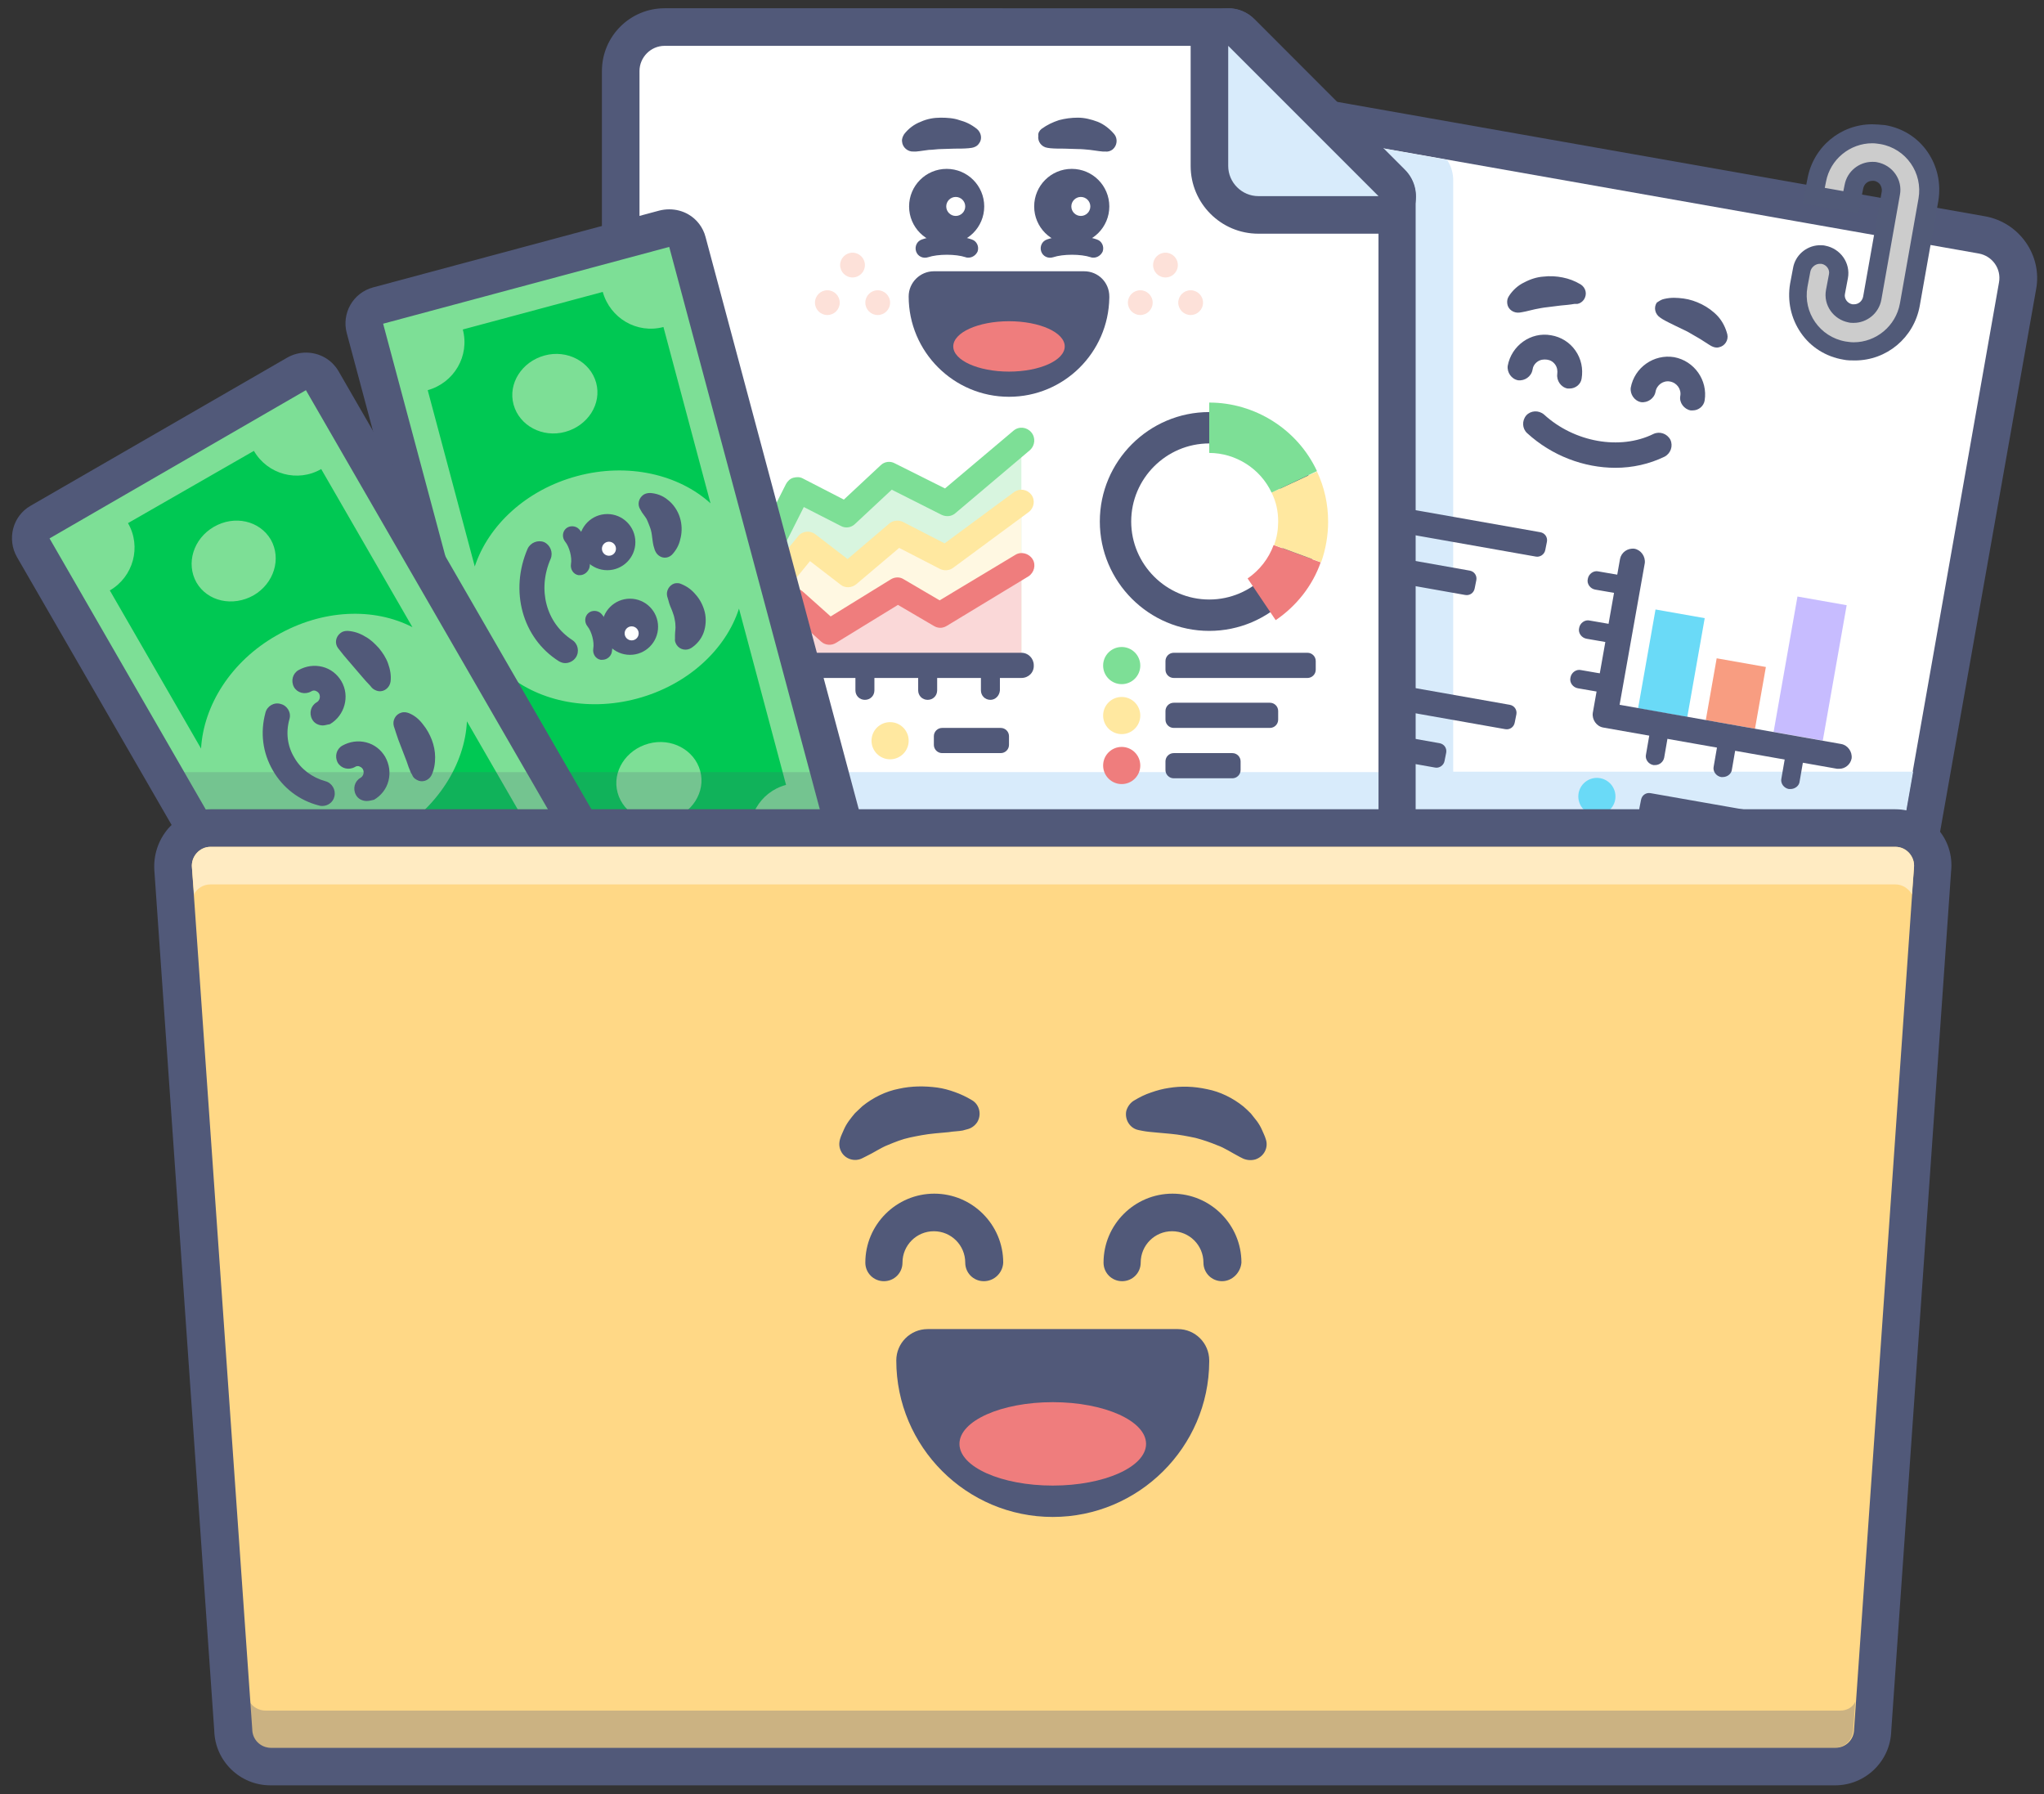
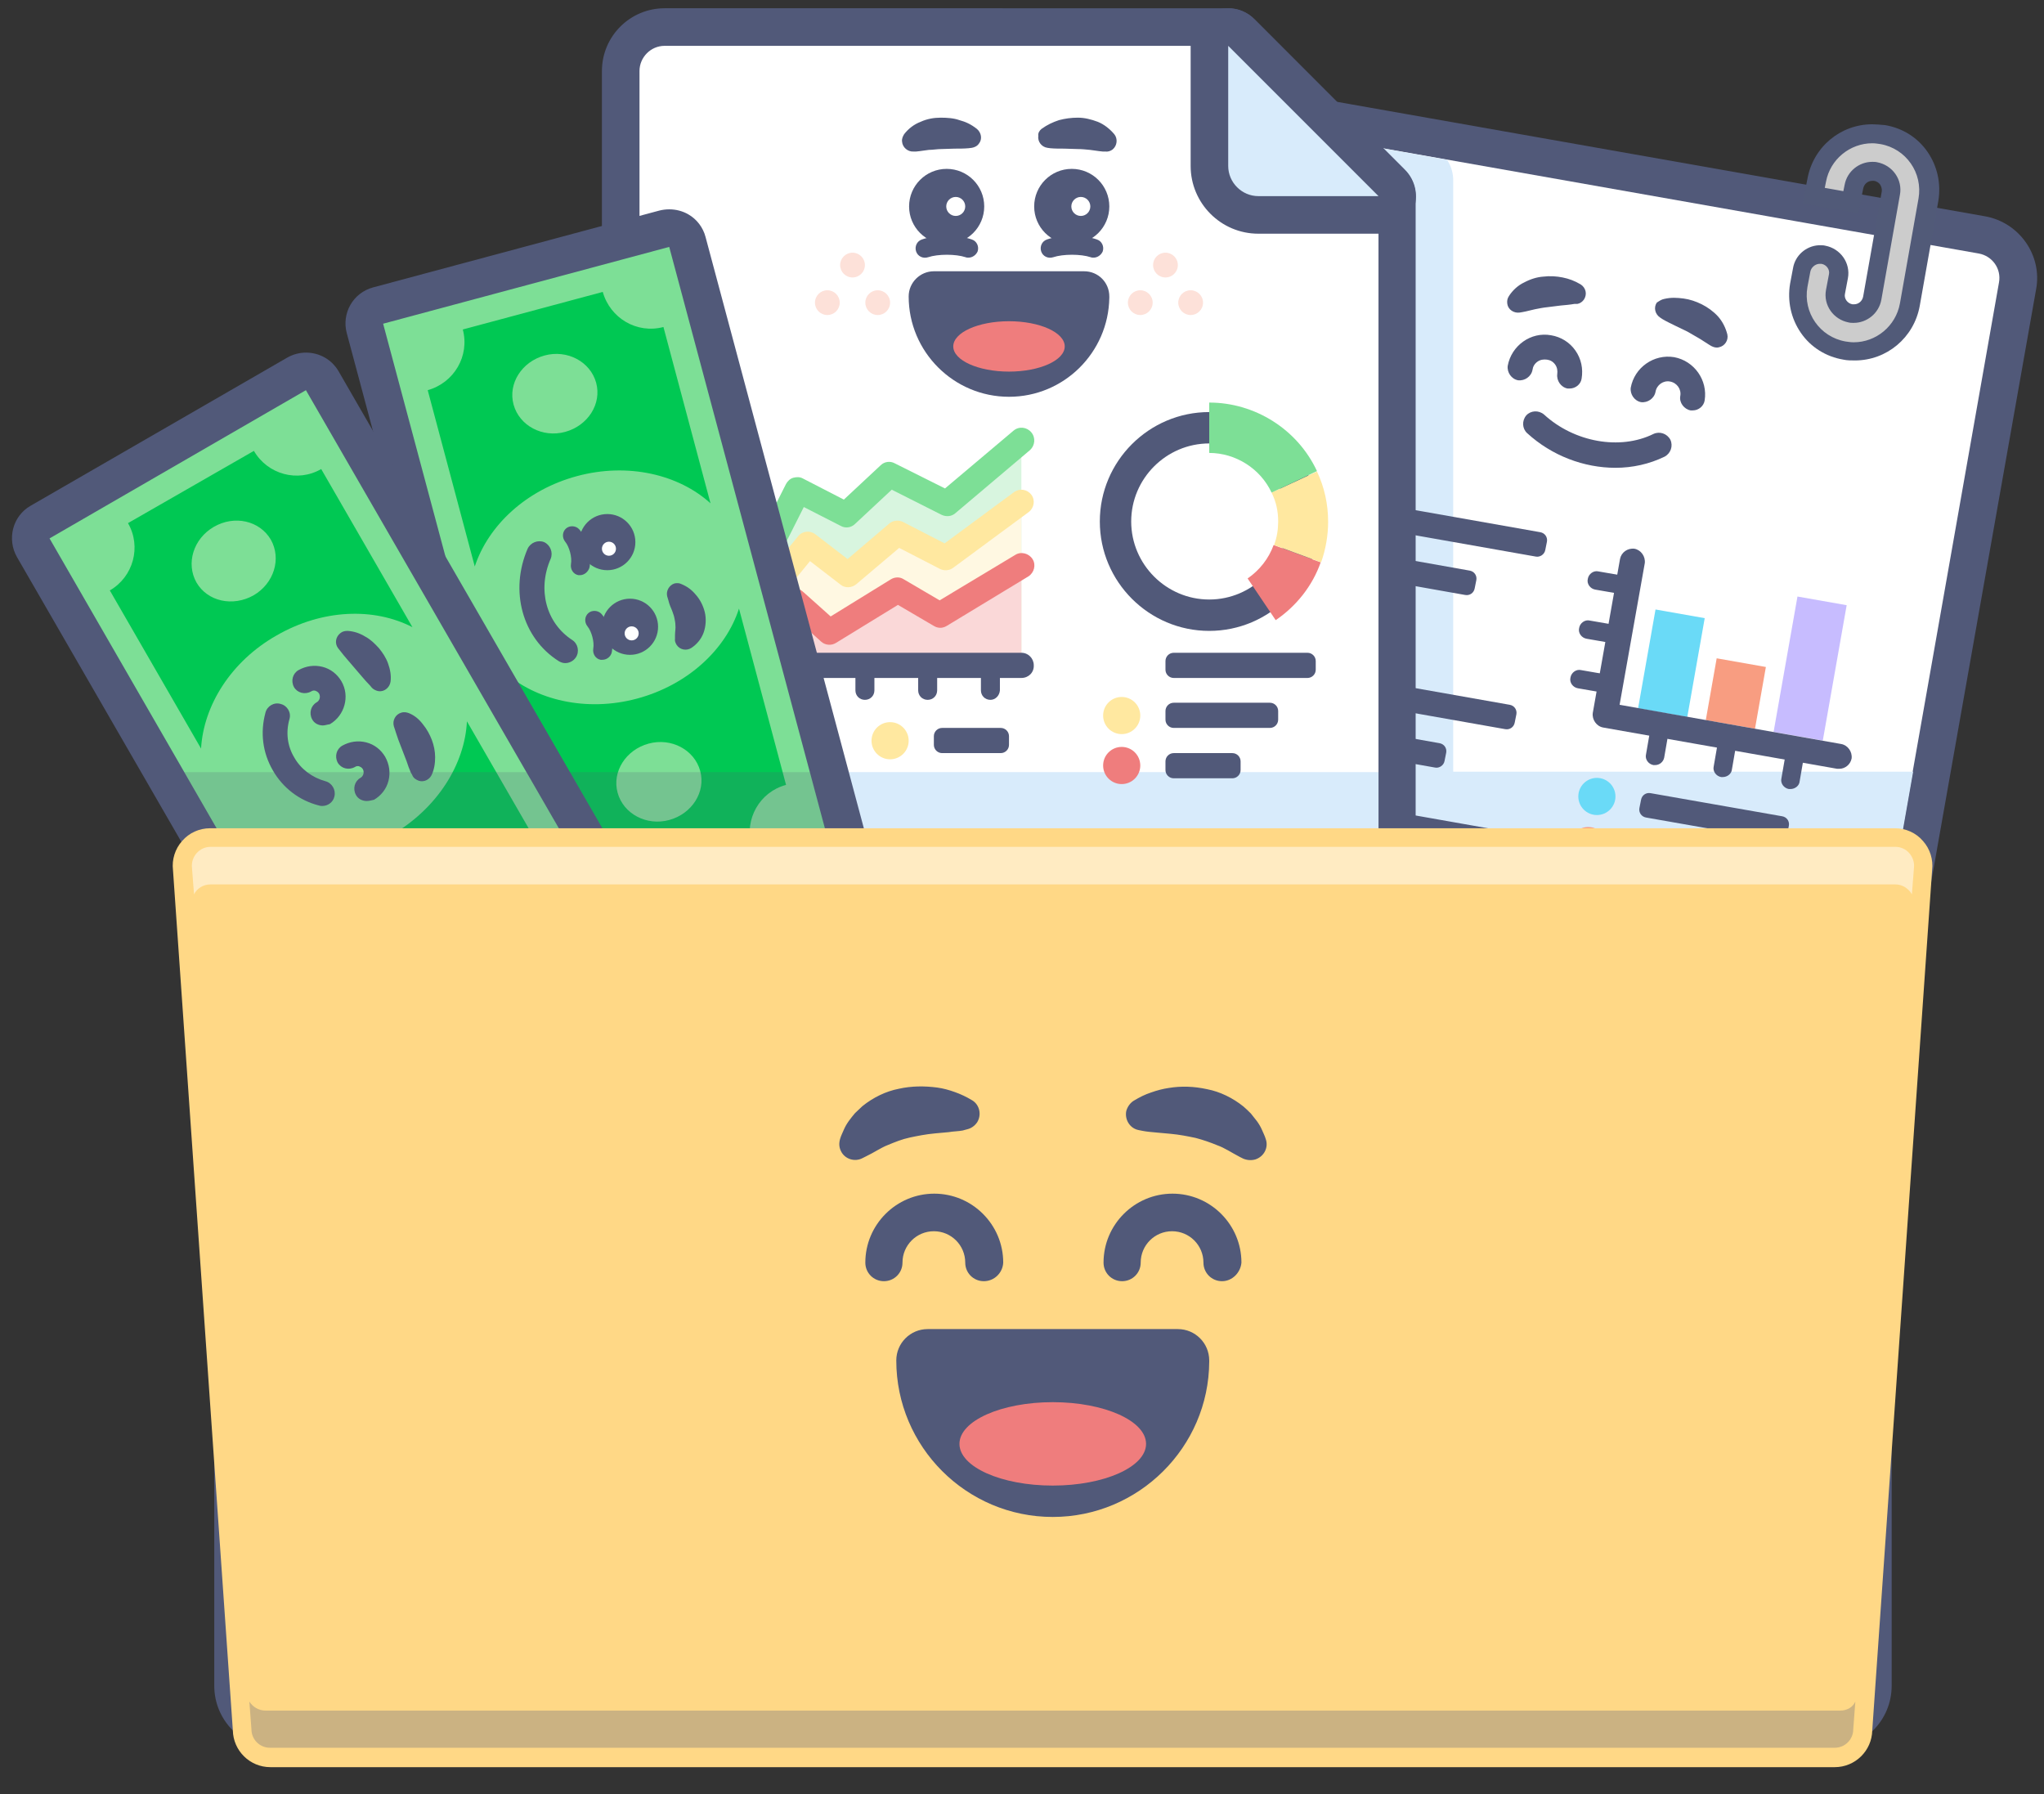
<svg xmlns="http://www.w3.org/2000/svg" id="Layer_1" x="0" y="0" viewBox="0 0 495.1 434.5" xml:space="preserve">
  <rect x="0" y="0" width="495.1" height="434.5" fill="#333333" stroke="none" />
  <style>.st1{fill:#515979}.st3{fill:#fff}.st4{fill:#d8ebfb}.st5{fill:#6adaf7}.st6{fill:#f89d81}.st7{fill:#c7bcff}.st10{fill:#ef7d7d}.st11{fill:#ffe8a0}.st12{fill:#7ddf96}.st13{fill:#fde1d9}.st17{fill:#00c853}.st18{opacity:.2}</style>
-   <path d="M67.1 418.9c-5.9 0-10.6-4.8-10.6-10.6V159.7c0-5.9 4.8-10.6 10.6-10.6h105.7c3.8 0 7.3 2 9.2 5.3l7.5 12.9H443c5.9 0 10.6 4.8 10.6 10.6v230.4c0 5.9-4.8 10.6-10.6 10.6H67.1z" fill="#fbb040" />
  <path class="st1" d="M172.7 153.6c2.2 0 4.2 1.1 5.2 3l8.9 15.2H443c3.3 0 6.1 2.7 6.1 6.1v230.4c0 3.3-2.7 6.1-6.1 6.1H67.1c-3.3 0-6.1-2.7-6.1-6.1V159.7c0-3.3 2.7-6.1 6.1-6.1h105.6m0-9.1H67.1c-8.4 0-15.2 6.8-15.2 15.2v248.6c0 8.4 6.8 15.2 15.2 15.2H443c8.4 0 15.2-6.8 15.2-15.2V177.9c0-8.4-6.8-15.2-15.2-15.2H192l-6.2-10.7c-2.7-4.6-7.7-7.5-13.1-7.5z" />
  <path class="st1" d="M61 183.9h388.1v30.3H61z" opacity=".16" />
  <path class="st3" d="M412.6 269.7c-.3 0-.5 0-.8-.1l-134.4-23.7c-5.8-1-9.6-6.5-8.6-12.3l34.7-197.1c.9-5.1 5.3-8.8 10.4-8.8.6 0 1.2.1 1.8.2l164.2 29c2.8.5 5.2 2 6.8 4.4 1.6 2.3 2.3 5.1 1.8 7.9L459 236.4c-.2 1.2-.9 2.2-1.9 2.9L415 268.8c-.6.6-1.5.9-2.4.9z" />
  <path class="st1" d="M314 32.3c.3 0 .7 0 1.1.1l164.2 29c3.3.6 5.5 3.7 4.9 7l-29.5 167.2-42.1 29.5-134.4-23.7c-3.3-.6-5.5-3.7-4.9-7L308 37.3c.6-2.9 3.1-5 6-5m0-9.1c-7.4 0-13.6 5.3-14.9 12.5l-34.7 197.1c-.7 4 .2 8 2.5 11.3 2.3 3.3 5.8 5.5 9.8 6.2L411 274.1c.5.1 1.1.1 1.6.1 1.9 0 3.7-.6 5.2-1.6l42.1-29.5c2-1.4 3.3-3.5 3.7-5.9L493.2 70c1.5-8.2-4.1-16.1-12.3-17.6l-164.2-29c-.9-.1-1.8-.2-2.7-.2z" />
  <path class="st4" d="M352 187V43.7c0-1.8-.5-3.5-1.5-5L315 32.4c-3.3-.6-6.4 1.6-7 4.9l-31.5 178.4H346c3.3 0 6.1-2.7 6.1-6.1v-4.5h108.1l3.2-18.2H352zM412.6 269.7c-.8 0-1.7-.2-2.4-.7-1.6-1-2.4-2.8-2-4.6l5.1-28.7c1-5.7 5.9-9.8 11.6-9.8.7 0 1.4.1 2.1.2l28.7 5.1c1.8.3 3.3 1.7 3.7 3.5.4 1.8-.3 3.7-1.8 4.7l-42.1 29.5c-1.1.5-2 .8-2.9.8z" />
  <path class="st1" d="M424.8 230.4c.4 0 .8 0 1.3.1l28.7 5.1-42.1 29.5 5.1-28.7c.5-3.5 3.5-6 7-6m0-9.1c-8 0-14.7 5.7-16.1 13.5l-5.1 28.7c-.6 3.6 1 7.3 4.1 9.3 1.5 1 3.2 1.4 4.9 1.4 1.8 0 3.7-.6 5.2-1.6l42.1-29.5c3-2.1 4.5-5.8 3.7-9.4-.8-3.6-3.7-6.3-7.3-7l-28.7-5.1c-.9-.2-1.9-.3-2.8-.3zM372 134.8l-61.7-10.9c-1.1-.2-1.8-1.2-1.6-2.3l.4-2c.2-1.1 1.2-1.8 2.3-1.6l61.7 10.9c1.1.2 1.8 1.2 1.6 2.3l-.4 2c-.2 1.1-1.3 1.8-2.3 1.6zM325.9 151.3l-19.9-3.5c-1.1-.2-1.8-1.2-1.6-2.3l.4-2c.2-1.1 1.2-1.8 2.3-1.6l19.9 3.5c1.1.2 1.8 1.2 1.6 2.3l-.4 2c-.1 1.1-1.2 1.8-2.3 1.6zM364.6 176.6l-61.7-10.9c-1.1-.2-1.8-1.2-1.6-2.3l.4-2c.2-1.1 1.2-1.8 2.3-1.6l61.7 10.9c1.1.2 1.8 1.2 1.6 2.3l-.4 2c-.2 1.1-1.2 1.8-2.3 1.6zM347.6 185.9l-46.8-8.3c-1.1-.2-1.8-1.2-1.6-2.3l.4-2c.2-1.1 1.2-1.8 2.3-1.6l46.8 8.3c1.1.2 1.8 1.2 1.6 2.3l-.4 2c-.2 1.1-1.3 1.8-2.3 1.6zM359.3 206.5l-61.7-10.9c-1.1-.2-1.8-1.2-1.6-2.3l.4-2c.2-1.1 1.2-1.8 2.3-1.6l61.7 10.9c1.1.2 1.8 1.2 1.6 2.3l-.4 2c-.2 1-1.2 1.8-2.3 1.6zM330.3 213.7l-34.9-6.1c-1.1-.2-1.8-1.2-1.6-2.3l.4-2c.2-1.1 1.2-1.8 2.3-1.6l34.9 6.1c1.1.2 1.8 1.2 1.6 2.3l-.4 2c-.1 1-1.2 1.8-2.3 1.6zM354.9 144.1l-46.8-8.3c-1.1-.2-1.8-1.2-1.6-2.3l.4-2c.2-1.1 1.2-1.8 2.3-1.6l46.8 8.3c1.1.2 1.8 1.2 1.6 2.3l-.4 2c-.2 1.1-1.2 1.8-2.3 1.6zM430.6 203.6l-31.9-5.6c-1.1-.2-1.8-1.2-1.6-2.3l.4-2c.2-1.1 1.2-1.8 2.3-1.6l31.9 5.6c1.1.2 1.8 1.2 1.6 2.3l-.4 2c-.1 1.1-1.2 1.8-2.3 1.6z" />
  <circle class="st5" cx="386.8" cy="192.9" r="4.5" />
  <path class="st1" d="M419.6 214l-22.9-4c-1.1-.2-1.8-1.2-1.6-2.3l.4-2c.2-1.1 1.2-1.8 2.3-1.6l22.9 4c1.1.2 1.8 1.2 1.6 2.3l-.4 2c-.2 1.1-1.2 1.8-2.3 1.6z" />
  <circle class="st6" cx="384.7" cy="204.8" r="4.5" />
  <path class="st1" d="M408.5 224.4l-14-2.5c-1.1-.2-1.8-1.2-1.6-2.3l.4-2c.2-1.1 1.2-1.8 2.3-1.6l14 2.5c1.1.2 1.8 1.2 1.6 2.3l-.4 2c-.2 1-1.2 1.8-2.3 1.6z" />
  <circle class="st7" cx="382.6" cy="216.7" r="4.5" />
  <path class="st1" d="M391.3 113.3c-7.6 0-15.4-2.9-21.4-8.4-1.2-1.1-1.3-3-.2-4.3 1.1-1.2 3-1.3 4.3-.2 7.3 6.7 18.4 8.7 26.5 4.7 1.5-.7 3.3-.1 4.1 1.4.7 1.5.1 3.3-1.4 4.1-3.7 1.8-7.8 2.7-11.9 2.7zM410 99.4h-.5c-1.6-.3-2.8-1.9-2.5-3.5.3-1.6-.8-3.2-2.5-3.5-1.6-.3-3.2.8-3.5 2.5-.3 1.6-1.9 2.7-3.5 2.5-1.6-.3-2.7-1.9-2.5-3.5.9-4.9 5.6-8.2 10.5-7.4 4.9.9 8.2 5.6 7.4 10.5-.2 1.3-1.4 2.4-2.9 2.4zM380.2 94.1h-.5c-1.6-.3-2.7-1.9-2.5-3.5.1-.8 0-1.6-.5-2.3-.5-.7-1.2-1.1-2-1.2-.8-.1-1.6 0-2.3.5-.7.5-1.1 1.2-1.2 2-.3 1.6-1.9 2.7-3.5 2.5-1.6-.3-2.7-1.9-2.5-3.5.9-4.9 5.6-8.3 10.5-7.4 2.4.4 4.5 1.7 5.9 3.7 1.4 2 1.9 4.4 1.5 6.8-.2 1.4-1.5 2.4-2.9 2.4zM403.1 72.4c1.7-.4 3.1-.3 4.7-.1 1.5.2 3 .7 4.4 1.4 1.4.7 2.8 1.7 3.9 2.9s1.9 2.8 2.3 4.4c.3 1.4-.6 2.8-2 3.1-.7.2-1.3 0-1.9-.3l-.5-.3c-1-.6-1.8-1.2-2.7-1.7-.9-.5-1.7-1-2.6-1.5l-2.9-1.4c-1-.5-2.1-1-3.1-1.6l-.6-.4c-1.2-.8-1.6-2.4-.8-3.6.6-.4 1.2-.8 1.8-.9zM381.4 73.6c-1.1.2-2.3.3-3.4.4l-3.2.4c-1 .1-2 .3-3 .5s-1.9.5-3.1.7l-.6.1c-1.4.2-2.8-.7-3-2.1-.1-.7 0-1.3.4-1.9.9-1.4 2.2-2.6 3.7-3.3 1.5-.8 3.1-1.3 4.6-1.4 1.6-.2 3.2-.1 4.7.2 1.5.3 2.9.8 4.4 1.7 1.2.8 1.6 2.3.8 3.6-.4.6-1 1-1.6 1.1h-.7z" />
  <path d="M449.1 85.1c-.8 0-1.6-.1-2.4-.2-7.4-1.3-12.4-8.4-11.1-15.8l.7-3.7c.4-2 2.1-3.6 4.1-3.7h.4c.2 0 .5 0 .7.1 2.5.4 4.1 2.8 3.7 5.3l-.7 3.7c-.4 2.5 1.2 4.8 3.7 5.3.3 0 .5.1.8.1 2.2 0 4.1-1.6 4.5-3.8L458 47c.2-1.2-.1-2.4-.8-3.4-.7-1-1.7-1.7-2.9-1.9-.3 0-.5-.1-.8-.1-2.2 0-4.1 1.6-4.5 3.8l-.7 3.7-9-1.6.7-3.7c1.2-6.5 6.8-11.3 13.4-11.3.8 0 1.6.1 2.4.2 7.4 1.3 12.4 8.4 11.1 15.8l-4.5 25.4c-1.1 6.4-6.7 11.2-13.3 11.2z" fill="#ccc" />
  <path d="M453.5 34.7c.7 0 1.3.1 2 .2 6.2 1.1 10.3 7 9.2 13.2l-4.5 25.4c-1 5.5-5.8 9.4-11.2 9.4-.7 0-1.3-.1-2-.2-6.2-1.1-10.3-7-9.2-13.2l.7-3.7c.2-1 1.1-1.8 2.1-1.9H441.2c1.2.2 2.1 1.4 1.8 2.6l-.7 3.7c-.7 3.7 1.8 7.2 5.5 7.9.4.1.8.1 1.2.1 3.2 0 6.1-2.3 6.7-5.6l4.5-25.4c.7-3.7-1.8-7.2-5.5-7.9-.4-.1-.8-.1-1.2-.1-3.2 0-6.1 2.3-6.7 5.6l-.3 1.5-4.5-.8.3-1.5c1-5.4 5.8-9.3 11.2-9.3m0-4.6c-7.7 0-14.3 5.5-15.7 13.2l-.3 1.5-.8 4.5 4.5.8 4.5.8 4.5.8.8-4.5.3-1.5c.2-1.1 1.1-1.9 2.2-1.9h.4c.8.1 1.3.6 1.5.9.2.3.5.9.4 1.7l-4.5 25.4c-.2 1.1-1.1 1.9-2.2 1.9h-.4c-1.2-.2-2.1-1.4-1.8-2.6l.7-3.7c.7-3.7-1.8-7.2-5.5-7.9-.4-.1-.8-.1-1.1-.1h-.5c-3.1.2-5.7 2.5-6.2 5.6l-.7 3.7c-.7 4.2.2 8.4 2.6 11.9s6.1 5.8 10.3 6.5c.9.2 1.9.2 2.8.2 7.7 0 14.3-5.5 15.7-13.2l4.5-25.4c.7-4.2-.2-8.4-2.6-11.9s-6.1-5.8-10.3-6.5c-1.2-.1-2.2-.2-3.1-.2z" fill="#515a78" />
  <path transform="rotate(10.003 404.962 160.637)" class="st5" d="M398.8 148.5h12.1v24.3h-12.1z" />
  <path transform="rotate(10.003 420.598 168.012)" class="st6" d="M414.4 160.4h12.1v15.2h-12.1z" />
  <path transform="rotate(10.003 438.604 161.948)" class="st7" d="M432.4 145.3h12.1v33.3h-12.1z" />
  <g>
    <path class="st1" d="M390.1 168h-.4l-7.5-1.3c-1.2-.2-2.1-1.4-1.8-2.6.2-1.2 1.4-2.1 2.6-1.8l7.5 1.3c1.2.2 2.1 1.4 1.8 2.6-.2 1-1.1 1.8-2.2 1.8z" />
  </g>
  <g>
    <path class="st1" d="M392.2 156h-.4l-7.5-1.3c-1.2-.2-2.1-1.4-1.8-2.6.2-1.2 1.4-2.1 2.6-1.8l7.5 1.3c1.2.2 2.1 1.4 1.8 2.6-.2 1.1-1.1 1.8-2.2 1.8z" />
  </g>
  <g>
    <path class="st1" d="M394.3 144.1h-.4l-7.5-1.3c-1.2-.2-2.1-1.4-1.8-2.6.2-1.2 1.4-2.1 2.6-1.8l7.5 1.3c1.2.2 2.1 1.4 1.8 2.6-.2 1-1.1 1.8-2.2 1.8z" />
  </g>
  <g>
    <path class="st1" d="M433.7 191.1h-.4c-1.2-.2-2.1-1.4-1.8-2.6l1.3-7.5c.2-1.2 1.4-2.1 2.6-1.8 1.2.2 2.1 1.4 1.8 2.6l-1.3 7.5c-.1 1-1.1 1.8-2.2 1.8z" />
  </g>
  <g>
    <path class="st1" d="M417.3 188.2h-.4c-1.2-.2-2.1-1.4-1.8-2.6l1.3-7.5c.2-1.2 1.4-2.1 2.6-1.8 1.2.2 2.1 1.4 1.8 2.6l-1.3 7.5c-.1 1-1.1 1.8-2.2 1.8z" />
  </g>
  <g>
    <path class="st1" d="M400.9 185.3h-.4c-1.2-.2-2.1-1.4-1.8-2.6l1.3-7.5c.2-1.2 1.4-2.1 2.6-1.8 1.2.2 2.1 1.4 1.8 2.6l-1.3 7.5c-.2 1-1.1 1.8-2.2 1.8z" />
  </g>
  <g>
    <path class="st1" d="M445.5 186.2h-.5l-56.7-10c-1.6-.3-2.7-1.9-2.5-3.5l6.6-37.3c.3-1.6 1.8-2.7 3.5-2.5 1.6.3 2.7 1.9 2.5 3.5l-6.1 34.3 53.7 9.5c1.6.3 2.7 1.9 2.5 3.5-.3 1.5-1.6 2.5-3 2.5z" />
  </g>
  <g>
    <path class="st3" d="M161 227.9c-5.9 0-10.6-4.8-10.6-10.6V17.2c0-5.9 4.8-10.6 10.6-10.6h136.4c1.2 0 2.4.5 3.2 1.3L337 44.3c.9.9 1.3 2 1.3 3.2v169.8c0 5.9-4.8 10.6-10.6 10.6H161z" />
    <path class="st1" d="M297.5 11.1l36.4 36.4v169.8c0 3.3-2.7 6.1-6.1 6.1H161c-3.3 0-6.1-2.7-6.1-6.1V17.2c0-3.3 2.7-6.1 6.1-6.1h136.5m0-9.1H161c-8.4 0-15.2 6.8-15.2 15.2v200.1c0 8.4 6.8 15.2 15.2 15.2h166.7c8.4 0 15.2-6.8 15.2-15.2V47.5c0-2.4-1-4.7-2.7-6.4L303.9 4.7c-1.7-1.7-4-2.7-6.4-2.7z" />
    <path class="st4" d="M155 187h178.9v18.2H155z" />
    <g>
      <path class="st4" d="M304.7 52c-6.5 0-11.8-5.3-11.8-11.8V11.1c0-1.8 1.1-3.5 2.8-4.2.6-.2 1.2-.3 1.7-.3 1.2 0 2.3.5 3.2 1.3L337 44.3c1.3 1.3 1.7 3.3 1 5-.7 1.7-2.4 2.8-4.2 2.8h-29.1z" />
      <path class="st1" d="M297.5 11.1l36.4 36.4h-29.1c-4 0-7.3-3.3-7.3-7.3V11.1m0-9.1c-1.2 0-2.4.2-3.5.7-3.4 1.4-5.6 4.7-5.6 8.4v29.1c0 9 7.3 16.4 16.4 16.4h29.1c3.7 0 7-2.2 8.4-5.6 1.4-3.4.6-7.3-2-9.9L303.9 4.7c-1.7-1.8-4.1-2.7-6.4-2.7zM292.9 152.8c-14.6 0-26.5-11.9-26.5-26.5s11.9-26.5 26.5-26.5 26.5 11.9 26.5 26.5-11.9 26.5-26.5 26.5zm0-45.4c-10.4 0-18.9 8.5-18.9 18.9s8.5 18.9 18.9 18.9c10.4 0 18.9-8.5 18.9-18.9s-8.4-18.9-18.9-18.9z" />
      <path class="st10" d="M309 150.2l-6.8-10.1c2.9-2 5.1-4.8 6.3-8.1l11.4 4.2c-2 5.7-5.9 10.6-10.9 14z" />
      <path class="st11" d="M320 136.2l-11.4-4.2c.7-1.8 1-3.8 1-5.7 0-2.5-.5-4.8-1.6-7l11-5.1c1.8 3.8 2.7 7.9 2.7 12.2 0 3.3-.6 6.7-1.7 9.8z" />
      <path class="st12" d="M308 119.3c-2.7-5.8-8.7-9.6-15.1-9.6V97.5c11.1 0 21.4 6.5 26.1 16.6l-11 5.2z" />
      <path class="st1" d="M316.7 164.2h-32.4c-1.1 0-2-.9-2-2v-2.1c0-1.1.9-2 2-2h32.4c1.1 0 2 .9 2 2v2.1c0 1.1-.9 2-2 2z" />
-       <circle class="st12" cx="271.7" cy="161.2" r="4.5" />
      <path class="st1" d="M307.6 176.3h-23.3c-1.1 0-2-.9-2-2v-2.1c0-1.1.9-2 2-2h23.3c1.1 0 2 .9 2 2v2.1c0 1.1-.9 2-2 2z" />
      <circle class="st11" cx="271.7" cy="173.3" r="4.5" />
      <path class="st1" d="M298.5 188.5h-14.2c-1.1 0-2-.9-2-2v-2.1c0-1.1.9-2 2-2h14.2c1.1 0 2 .9 2 2v2.1c0 1.1-.9 2-2 2z" />
      <circle class="st10" cx="271.7" cy="185.4" r="4.5" />
      <path class="st1" d="M200 182.4h-14.2c-1.1 0-2-.9-2-2v-2.1c0-1.1.9-2 2-2H200c1.1 0 2 .9 2 2v2.1c0 1.1-.9 2-2 2z" />
      <circle class="st12" cx="173.2" cy="179.4" r="4.5" />
      <path class="st1" d="M242.4 182.4h-14.2c-1.1 0-2-.9-2-2v-2.1c0-1.1.9-2 2-2h14.2c1.1 0 2 .9 2 2v2.1c0 1.1-.9 2-2 2z" />
      <circle class="st11" cx="215.6" cy="179.4" r="4.5" />
      <path class="st1" d="M200 194.5h-14.2c-1.1 0-2-.9-2-2v-2.1c0-1.1.9-2 2-2H200c1.1 0 2 .9 2 2v2.1c0 1.1-.9 2-2 2z" />
      <circle class="st10" cx="173.2" cy="191.5" r="4.5" />
      <path class="st1" d="M264.9 62.4c-.2 0-.5 0-.7-.1-2.4-.8-6.7-.8-9.1 0-1.2.4-2.5-.2-2.9-1.4-.4-1.2.2-2.5 1.4-2.9 3.4-1.2 8.7-1.2 12.1 0 1.2.4 1.8 1.7 1.4 2.9-.4.9-1.3 1.5-2.2 1.5z" />
      <circle class="st1" cx="259.6" cy="50" r="9.1" />
      <circle class="st3" cx="261.8" cy="50" r="2.3" />
      <path class="st1" d="M234.6 62.4c-.2 0-.5 0-.7-.1-2.4-.8-6.7-.8-9.1 0-1.2.4-2.5-.2-2.9-1.4-.4-1.2.2-2.5 1.4-2.9 3.4-1.2 8.7-1.2 12.1 0 1.2.4 1.8 1.7 1.4 2.9-.4.9-1.3 1.5-2.2 1.5z" />
      <circle class="st1" cx="229.3" cy="50" r="9.1" />
      <circle class="st3" cx="231.5" cy="50" r="2.3" />
      <path class="st1" d="M252.3 31.2c1.4-1 2.7-1.6 4.2-2.1 1.5-.4 3-.6 4.6-.6 1.6 0 3.2.4 4.8 1 1.5.6 2.9 1.7 4 3 .9 1.1.7 2.8-.4 3.7-.5.4-1.2.6-1.8.5h-.6c-1.2-.1-2.1-.3-3.1-.4-1-.1-2-.2-3-.2l-3.2-.1c-1.1 0-2.4 0-3.4-.1l-.7-.1c-1.4-.2-2.4-1.5-2.2-2.9-.1-.7.3-1.3.8-1.7zM234.6 35.9c-1.1.1-2.3.1-3.4.1l-3.2.1c-1 0-2 .2-3 .2-1 .1-1.9.3-3.1.4h-.6c-1.4.1-2.7-1-2.8-2.4-.1-.7.2-1.3.5-1.8 1-1.3 2.4-2.4 4-3 1.5-.7 3.2-1 4.8-1 1.6 0 3.2.1 4.6.6 1.5.4 2.8 1 4.2 2.1 1.1.9 1.4 2.5.5 3.6-.4.6-1.1.9-1.7 1l-.8.1z" />
      <circle class="st13" cx="282.3" cy="64.2" r="3" />
      <circle class="st13" cx="276.2" cy="73.3" r="3" />
      <circle class="st13" cx="288.4" cy="73.3" r="3" />
      <circle class="st13" cx="206.5" cy="64.2" r="3" />
      <circle class="st13" cx="200.4" cy="73.3" r="3" />
      <circle class="st13" cx="212.6" cy="73.3" r="3" />
      <path class="st1" d="M244.4 93c-11.7 0-21.2-9.5-21.2-21.2 0-1.7 1.4-3 3-3h36.4c1.7 0 3 1.4 3 3 0 11.6-9.5 21.2-21.2 21.2z" />
      <path class="st1" d="M262.6 71.7c0 10-8.1 18.2-18.2 18.2s-18.2-8.1-18.2-18.2h36.4m0-6h-36.4c-3.3 0-6.1 2.7-6.1 6.1 0 13.4 10.9 24.3 24.3 24.3 13.3 0 24.1-10.7 24.3-24v-.3c0-3.4-2.7-6.1-6.1-6.1zm0 12.1z" />
      <ellipse class="st10" cx="244.4" cy="83.9" rx="13.5" ry="6.1" />
      <path fill="#d8f5df" d="M171.6 161.2l21.5-42.6 11.8 6 10.4-9.7 14.1 7.1 18-15.4v54.6z" />
      <g>
        <path class="st12" d="M171.6 164.2c-.5 0-.9-.1-1.4-.3-1.5-.8-2.1-2.6-1.3-4.1l21.5-42.6c.4-.7 1-1.3 1.8-1.5.8-.2 1.6-.2 2.3.2l9.9 5.1 8.9-8.3c.9-.9 2.3-1.1 3.4-.5l12.2 6.1 16.6-14c1.3-1.1 3.2-.9 4.3.4 1.1 1.3.9 3.2-.3 4.3l-18.1 15.3c-.9.8-2.2.9-3.3.4l-12.1-6.1-8.9 8.3c-.9.9-2.3 1.1-3.4.5l-9-4.6-20.1 39.9c-.8.9-1.8 1.5-3 1.5z" />
      </g>
      <g>
        <path fill="#fff8e2" d="M171.6 161.2l24-29.3 9.8 7.5 12-10.2 11.7 6 18.3-13.4v39.4z" />
      </g>
      <g>
        <path class="st11" d="M171.6 164.2c-.7 0-1.4-.2-1.9-.7-1.3-1.1-1.5-3-.4-4.3l24-29.3c1-1.3 2.9-1.5 4.2-.5l7.8 6 10.1-8.6c.9-.8 2.3-.9 3.3-.4l10.1 5.2 16.8-12.4c1.4-1 3.2-.7 4.2.6 1 1.3.7 3.2-.6 4.2l-18.3 13.5c-.9.7-2.2.8-3.2.3l-9.9-5.1-10.4 8.8c-1.1.9-2.7 1-3.8.1l-7.4-5.7-22.1 27c-.7.9-1.6 1.3-2.5 1.3z" />
      </g>
      <g>
        <path class="st1" d="M171.6 146.8h-6.1c-1.3 0-2.3-1-2.3-2.3 0-1.3 1-2.3 2.3-2.3h6.1c1.3 0 2.3 1 2.3 2.3 0 1.3-1 2.3-2.3 2.3z" />
      </g>
      <g>
        <path class="st1" d="M171.6 131.6h-6.1c-1.3 0-2.3-1-2.3-2.3 0-1.3 1-2.3 2.3-2.3h6.1c1.3 0 2.3 1 2.3 2.3 0 1.3-1 2.3-2.3 2.3z" />
      </g>
      <g>
        <path class="st1" d="M171.6 116.5h-6.1c-1.3 0-2.3-1-2.3-2.3s1-2.3 2.3-2.3h6.1c1.3 0 2.3 1 2.3 2.3s-1 2.3-2.3 2.3z" />
      </g>
      <g>
        <path fill="#fad8d8" d="M171.6 161.2l21-15.6 8.3 7.4 16.5-10.1 10.2 6 19.8-12v24.3z" />
      </g>
      <g>
        <path class="st10" d="M171.6 164.2c-.9 0-1.8-.4-2.4-1.2-1-1.3-.7-3.2.6-4.2l21-15.6c1.2-.9 2.8-.8 3.8.2l6.6 5.9 14.6-9c1-.6 2.2-.6 3.1 0l8.7 5.1 18.3-11c1.4-.9 3.3-.4 4.2 1 .9 1.4.4 3.3-1 4.2l-19.8 12c-1 .6-2.1.6-3.1 0l-8.7-5.1-15 9.2c-1.1.7-2.6.6-3.6-.3l-6.4-5.8-19 14.1c-.6.3-1.2.5-1.9.5z" />
      </g>
      <g>
        <path class="st1" d="M247.4 164.2h-75.8c-1.7 0-3-1.4-3-3v-54.6c0-1.7 1.4-3 3-3 1.7 0 3 1.4 3 3v51.5h72.8c1.7 0 3 1.4 3 3 .1 1.8-1.3 3.1-3 3.1z" />
      </g>
      <g>
        <path class="st1" d="M239.9 169.5c-1.3 0-2.3-1-2.3-2.3v-6.1c0-1.3 1-2.3 2.3-2.3s2.3 1 2.3 2.3v6.1c-.1 1.3-1.1 2.3-2.3 2.3z" />
      </g>
      <g>
        <path class="st1" d="M224.7 169.5c-1.3 0-2.3-1-2.3-2.3v-6.1c0-1.3 1-2.3 2.3-2.3 1.3 0 2.3 1 2.3 2.3v6.1c0 1.3-1 2.3-2.3 2.3z" />
      </g>
      <g>
        <path class="st1" d="M209.5 169.5c-1.3 0-2.3-1-2.3-2.3v-6.1c0-1.3 1-2.3 2.3-2.3 1.3 0 2.3 1 2.3 2.3v6.1c0 1.3-1 2.3-2.3 2.3z" />
      </g>
      <g>
        <path class="st1" d="M194.4 169.5c-1.3 0-2.3-1-2.3-2.3v-6.1c0-1.3 1-2.3 2.3-2.3 1.3 0 2.3 1 2.3 2.3v6.1c0 1.3-1.1 2.3-2.3 2.3z" />
      </g>
      <g>
        <path class="st1" d="M179.2 169.5c-1.3 0-2.3-1-2.3-2.3v-6.1c0-1.3 1-2.3 2.3-2.3 1.3 0 2.3 1 2.3 2.3v6.1c0 1.3-1 2.3-2.3 2.3z" />
      </g>
    </g>
  </g>
  <g>
    <path class="st12" d="M132 229.3c-.8 0-1.6-.2-2.3-.6-1-.6-1.8-1.6-2.1-2.8L88.4 79.5c-.3-1.2-.1-2.4.5-3.5s1.6-1.8 2.8-2.1l69.4-18.6c.4-.1.8-.2 1.2-.2 2 0 3.8 1.3 4.4 3.4l39 146.5c.6 2.4-.8 4.9-3.2 5.6l-69.4 18.6c-.3.1-.7.1-1.1.1z" />
    <path class="st1" d="M162.1 59.8l39.2 146.4-69.3 18.6L92.8 78.4l69.3-18.6m0-9.1c-.8 0-1.6.1-2.4.3L90.4 69.6c-4.9 1.3-7.7 6.3-6.4 11.1l39.2 146.4c.6 2.3 2.1 4.3 4.2 5.5 1.4.8 3 1.2 4.5 1.2.8 0 1.6-.1 2.4-.3l69.4-18.6c4.9-1.3 7.7-6.3 6.4-11.1L170.9 57.4c-.6-2.3-2.1-4.3-4.2-5.5-1.4-.8-3-1.2-4.6-1.2z" />
    <path class="st17" d="M139.8 115.3c12.3-3.3 24.6-.4 32.3 6.6l-11.4-42.7c-6.4 1.7-12.9-2.1-14.7-8.5l-33.9 9.1c1.7 6.4-2.1 12.9-8.5 14.7l11.4 42.7c3.3-10 12.5-18.6 24.8-21.9zM124.4 98c-1.4-5.1 2-10.4 7.5-11.9s11.1 1.5 12.5 6.6c1.4 5.1-2 10.4-7.5 11.9s-11.1-1.5-12.5-6.6zM190.4 190.1L179 147.4c-3.2 9.9-12.4 18.5-24.7 21.8-12.3 3.3-24.6.4-32.3-6.6l11.4 42.7c6.4-1.7 12.9 2.1 14.7 8.5l33.9-9.1c-1.7-6.3 2-12.9 8.4-14.6zm-40.8 1.9c-1.4-5.1 2-10.4 7.5-11.9s11.1 1.5 12.5 6.6c1.4 5.1-2 10.4-7.5 11.9s-11.1-1.5-12.5-6.6z" />
    <g>
      <path class="st1" d="M136.9 160.6c-.6 0-1.1-.2-1.6-.5-8.8-5.6-11.9-17-7.5-27.2.7-1.5 2.5-2.2 4-1.6 1.5.7 2.2 2.5 1.6 4-3.3 7.5-1.1 15.6 5.2 19.7 1.4.9 1.8 2.8.9 4.2-.6.9-1.6 1.4-2.6 1.4zM145.9 159.8h-.4c-1.2-.2-2-1.4-1.8-2.7.3-1.6-.4-4.2-1.4-5.4-.8-1-.7-2.4.2-3.2.9-.8 2.4-.7 3.2.2 2 2.3 3 6.3 2.5 9.2-.2 1.1-1.2 1.9-2.3 1.9z" />
      <circle class="st1" cx="152.6" cy="151.8" r="6.8" />
      <circle class="st3" cx="153" cy="153.4" r="1.7" />
      <path class="st1" d="M140.5 139.3h-.4c-1.2-.2-2-1.4-1.8-2.7.3-1.6-.4-4.2-1.4-5.4-.8-1-.7-2.4.2-3.2.9-.8 2.4-.7 3.2.2 2 2.3 3 6.3 2.5 9.2-.3 1.1-1.3 1.9-2.3 1.9z" />
      <g>
        <circle class="st1" cx="147.1" cy="131.3" r="6.8" />
        <circle class="st3" cx="147.5" cy="132.9" r="1.7" />
      </g>
      <g>
        <path class="st1" d="M164.9 141.4c1.5.6 2.6 1.4 3.6 2.6 1 1.1 1.8 2.6 2.2 4.2.4 1.6.3 3.5-.3 5.1-.6 1.6-1.7 2.8-2.9 3.6-1.2.8-2.8.5-3.6-.7-.3-.5-.5-1-.4-1.5v-.8c0-1 .2-1.8.1-2.4 0-.6-.1-1.1-.2-1.6-.1-.6-.3-1.2-.6-2-.3-.7-.7-1.6-.9-2.5l-.3-1c-.3-1.3.5-2.7 1.8-3.1.5-.1 1.1-.1 1.5.1z" />
      </g>
      <g>
-         <path class="st1" d="M158.3 132.2c-.2-.8-.3-1.9-.4-2.6-.1-.8-.3-1.5-.5-2-.2-.6-.4-1-.6-1.5-.2-.6-.7-1.1-1.3-2l-.4-.7c-.8-1.2-.4-2.8.8-3.6.5-.3 1-.4 1.6-.4 1.5.1 3 .6 4.3 1.7 1.3 1 2.4 2.6 2.9 4.3.5 1.6.5 3.3.2 4.7-.3 1.5-.8 2.7-1.9 4-.9 1.1-2.4 1.3-3.5.4-.4-.3-.7-.8-.9-1.3l-.3-1z" />
-       </g>
+         </g>
    </g>
    <g class="st18">
      <path class="st1" d="M121.8 187l4.9 18.1h74.4l-4.9-18.1z" />
    </g>
  </g>
  <g>
    <path class="st12" d="M87.8 266.2c-1.6 0-3.1-.8-3.9-2.3L8 132.6c-1.3-2.2-.5-5 1.7-6.2l62.2-35.9c.7-.4 1.5-.6 2.3-.6.4 0 .8.1 1.2.2 1.2.3 2.2 1.1 2.8 2.1L154 223.5c.6 1 .8 2.3.5 3.5-.3 1.2-1.1 2.2-2.1 2.8L90 265.6c-.7.4-1.5.6-2.2.6z" />
    <path class="st1" d="M74.1 94.5l75.8 131.3-62.2 35.9L12 130.4l62.1-35.9m0-9.1c-1.5 0-3.1.4-4.5 1.2L7.4 122.5c-2.1 1.2-3.6 3.2-4.2 5.5-.6 2.3-.3 4.8.9 6.9l75.8 131.3c1.7 2.9 4.7 4.5 7.9 4.5 1.5 0 3.1-.4 4.5-1.2l62.2-35.9c2.1-1.2 3.6-3.2 4.2-5.5.6-2.3.3-4.8-.9-6.9L82 89.9c-1.7-2.9-4.7-4.5-7.9-4.5z" />
    <path class="st17" d="M135.2 213l-22.1-38.3c-.5 10.4-7.2 21.1-18.2 27.5-11.1 6.4-23.6 6.8-32.9 2l22.1 38.3c5.7-3.3 13-1.3 16.3 4.4l30.4-17.6c-3.3-5.6-1.3-13 4.4-16.3zm-38.9 12.4c-2.6-4.6-.8-10.6 4.2-13.5 5-2.9 11.1-1.5 13.8 3.1 2.6 4.6.8 10.6-4.2 13.5-5 2.8-11.2 1.5-13.8-3.1zM67 153.9c11.1-6.4 23.6-6.8 32.9-2l-22.1-38.3c-5.7 3.3-13 1.3-16.3-4.4L31 126.7c3.3 5.7 1.3 13-4.4 16.3l22.1 38.3c.6-10.4 7.2-21.1 18.3-27.4zm-19.4-12.8c-2.6-4.6-.8-10.6 4.2-13.5 5-2.9 11.1-1.5 13.8 3.1 2.6 4.6.8 10.6-4.2 13.5-5 2.8-11.1 1.5-13.8-3.1z" />
    <g class="st18">
      <path class="st1" d="M127.5 187H44.6l10.5 18.1H138z" />
    </g>
    <g>
      <path class="st1" d="M88.8 194c-1 0-2.1-.5-2.6-1.5-.8-1.5-.3-3.3 1.1-4.1.7-.4 1-1.3.6-2.1-.3-.5-.7-.6-.9-.7-.2-.1-.7-.1-1.1.2-1.5.8-3.3.3-4.1-1.1-.8-1.5-.3-3.3 1.1-4.1 1.8-1 3.8-1.3 5.8-.8s3.6 1.8 4.6 3.5c1 1.8 1.3 3.8.8 5.8s-1.8 3.6-3.5 4.6c-.8.2-1.3.3-1.8.3zM78.2 175.7c-1 0-2.1-.5-2.6-1.5-.8-1.5-.3-3.3 1.1-4.1.7-.4 1-1.3.6-2.1-.3-.5-.7-.6-.9-.7-.2-.1-.7-.1-1.1.2-1.5.8-3.3.3-4.1-1.1-.8-1.5-.3-3.3 1.1-4.1 1.8-1 3.8-1.3 5.8-.8s3.6 1.8 4.6 3.5c2.1 3.6.8 8.3-2.8 10.4-.7.1-1.2.3-1.7.3zM78.1 195.2c-.3 0-.5 0-.8-.1-4.8-1.2-8.8-4.3-11.2-8.5-2.5-4.3-3.1-9.2-1.8-14 .4-1.6 2.1-2.6 3.7-2.1 1.6.4 2.6 2.1 2.1 3.7-.9 3.2-.5 6.5 1.2 9.3 1.6 2.8 4.3 4.8 7.5 5.7 1.6.4 2.6 2.1 2.2 3.7-.3 1.4-1.6 2.3-2.9 2.3zM89.6 166c-.7-.7-1.3-1.4-1.9-2.1l-1.8-2.1-1.8-2.1c-.6-.7-1.2-1.4-1.8-2.2l-.4-.5c-.9-1.2-.6-2.8.6-3.7.5-.4 1.1-.5 1.7-.5 1.6.1 3 .6 4.3 1.4 1.3.7 2.3 1.7 3.3 2.8.9 1.1 1.7 2.3 2.2 3.7.5 1.4.8 2.9.6 4.4-.2 1.4-1.5 2.5-2.9 2.3-.6-.1-1.2-.4-1.6-.8l-.5-.6zM99.5 187.1c-.4-.9-.7-1.8-1-2.7l-1-2.6-1-2.6c-.3-.9-.6-1.7-.9-2.7l-.2-.6c-.4-1.4.4-2.9 1.8-3.3.6-.2 1.2-.1 1.8.1 1.5.6 2.6 1.6 3.5 2.8.9 1.1 1.6 2.4 2.1 3.7.5 1.3.8 2.8.8 4.2 0 1.4-.2 3-.9 4.4-.7 1.3-2.3 1.8-3.5 1.1-.6-.3-1-.7-1.2-1.3l-.3-.5z" />
    </g>
  </g>
  <g>
    <path d="M65.5 428c-5 0-9-4-9.1-8.9L41.9 210.7c-.3-2.5.5-5.1 2.2-7 1.7-2 4.2-3.1 6.8-3.1H459c2.6 0 5.1 1.1 6.8 3.1 1.7 1.9 2.5 4.5 2.2 7l-14.5 208.4c-.1 4.9-4.1 8.9-9.1 8.9H65.5z" fill="#ffd886" />
-     <path class="st1" d="M459.1 205.1c2.7 0 4.8 2.4 4.5 5.1l-14.5 208.6c0 2.5-2 4.5-4.5 4.5h-379c-2.5 0-4.5-2-4.5-4.5L46.5 210.2c-.3-2.7 1.8-5.1 4.5-5.1h408.1m0-9.1H51c-3.9 0-7.6 1.7-10.2 4.6-2.5 2.9-3.7 6.6-3.4 10.4l14.5 208.2c.2 7.3 6.2 13.2 13.6 13.2h379c7.4 0 13.4-5.9 13.6-13.2L472.6 211c.4-3.8-.8-7.6-3.4-10.4-2.5-2.9-6.2-4.6-10.1-4.6z" />
    <path d="M51 214.2h408.1c1.7 0 3.2 1 4 2.4l.5-6.4c.3-2.7-1.8-5.1-4.5-5.1H51c-2.7 0-4.8 2.4-4.5 5.1l.5 6.4c.7-1.4 2.2-2.4 4-2.4z" fill="#ffebc2" />
    <path class="st1" d="M445.7 414.3H64.3c-1.6 0-3.1-.9-3.9-2.2l.5 6.7c0 2.5 2 4.5 4.5 4.5h379c2.5 0 4.5-2 4.5-4.5l.5-6.7c-.6 1.4-2 2.2-3.7 2.2z" opacity=".3" />
    <path class="st1" d="M296 310.3c-2.5 0-4.5-2-4.5-4.5 0-4.2-3.4-7.6-7.6-7.6s-7.6 3.4-7.6 7.6c0 2.5-2 4.5-4.5 4.5s-4.5-2-4.5-4.5c0-9.2 7.5-16.7 16.7-16.7s16.7 7.5 16.7 16.7c-.2 2.4-2.2 4.5-4.7 4.5zM274.6 266.6c1.5-.9 2.7-1.5 4.2-2 1.4-.5 2.9-.9 4.3-1.1 3-.5 6.1-.4 9.3.3 3.1.6 6.2 2.1 8.8 4.2.6.5 1.2 1.1 1.8 1.7.5.6 1 1.3 1.5 1.9.5.7.9 1.4 1.2 2.1.3.7.7 1.5.9 2.2.7 2-.4 4.2-2.5 4.9-1 .3-2.1.2-3-.2l-.8-.4c-2.1-1.1-3.7-2.2-5.4-2.8-1.7-.7-3.4-1.3-5.3-1.8-1.9-.4-3.9-.8-6.1-1l-3.3-.3c-1.1-.1-2.4-.2-3.4-.4l-1-.2c-2.1-.4-3.4-2.5-3-4.6.3-1.1 1-2 1.8-2.5zM233.2 273.8c-1 .2-2.3.2-3.4.4l-3.3.3c-2.2.2-4.2.6-6.1 1-1.9.4-3.6 1.1-5.3 1.8-1.8.7-3.3 1.8-5.4 2.8l-.8.4c-1.9 1-4.3.2-5.2-1.7-.5-1-.5-2-.2-3 .2-.7.6-1.5.9-2.2.3-.7.7-1.4 1.2-2.1.5-.7 1-1.3 1.5-1.9.6-.6 1.2-1.1 1.8-1.7 2.6-2.1 5.7-3.6 8.8-4.2 3.1-.7 6.3-.7 9.3-.3 1.5.2 2.9.6 4.3 1.1 1.4.5 2.7 1.1 4.2 2 1.8 1.1 2.3 3.5 1.2 5.3-.6.9-1.5 1.5-2.4 1.7l-1.1.3zM238.3 310.3c-2.5 0-4.5-2-4.5-4.5 0-4.2-3.4-7.6-7.6-7.6-4.2 0-7.6 3.4-7.6 7.6 0 2.5-2 4.5-4.5 4.5s-4.5-2-4.5-4.5c0-9.2 7.5-16.7 16.7-16.7s16.7 7.5 16.7 16.7c-.1 2.4-2.1 4.5-4.7 4.5z" />
    <g>
      <path class="st1" d="M255 363.6c-18.8 0-34.1-15.3-34.1-34.1 0-2.1 1.7-3.8 3.8-3.8h60.6c2.1 0 3.8 1.7 3.8 3.8 0 18.8-15.3 34.1-34.1 34.1z" />
      <path class="st1" d="M285.3 329.4c0 16.7-13.6 30.3-30.3 30.3-16.7 0-30.3-13.6-30.3-30.3h60.6m0-7.5h-60.6c-4.2 0-7.6 3.4-7.6 7.6 0 20.9 17 37.9 37.9 37.9 20.8 0 37.8-16.9 37.9-37.6v-.3c0-4.2-3.4-7.6-7.6-7.6zm0 15.1z" />
      <g>
        <ellipse class="st10" cx="255" cy="349.7" rx="22.6" ry="10.1" />
      </g>
    </g>
  </g>
</svg>